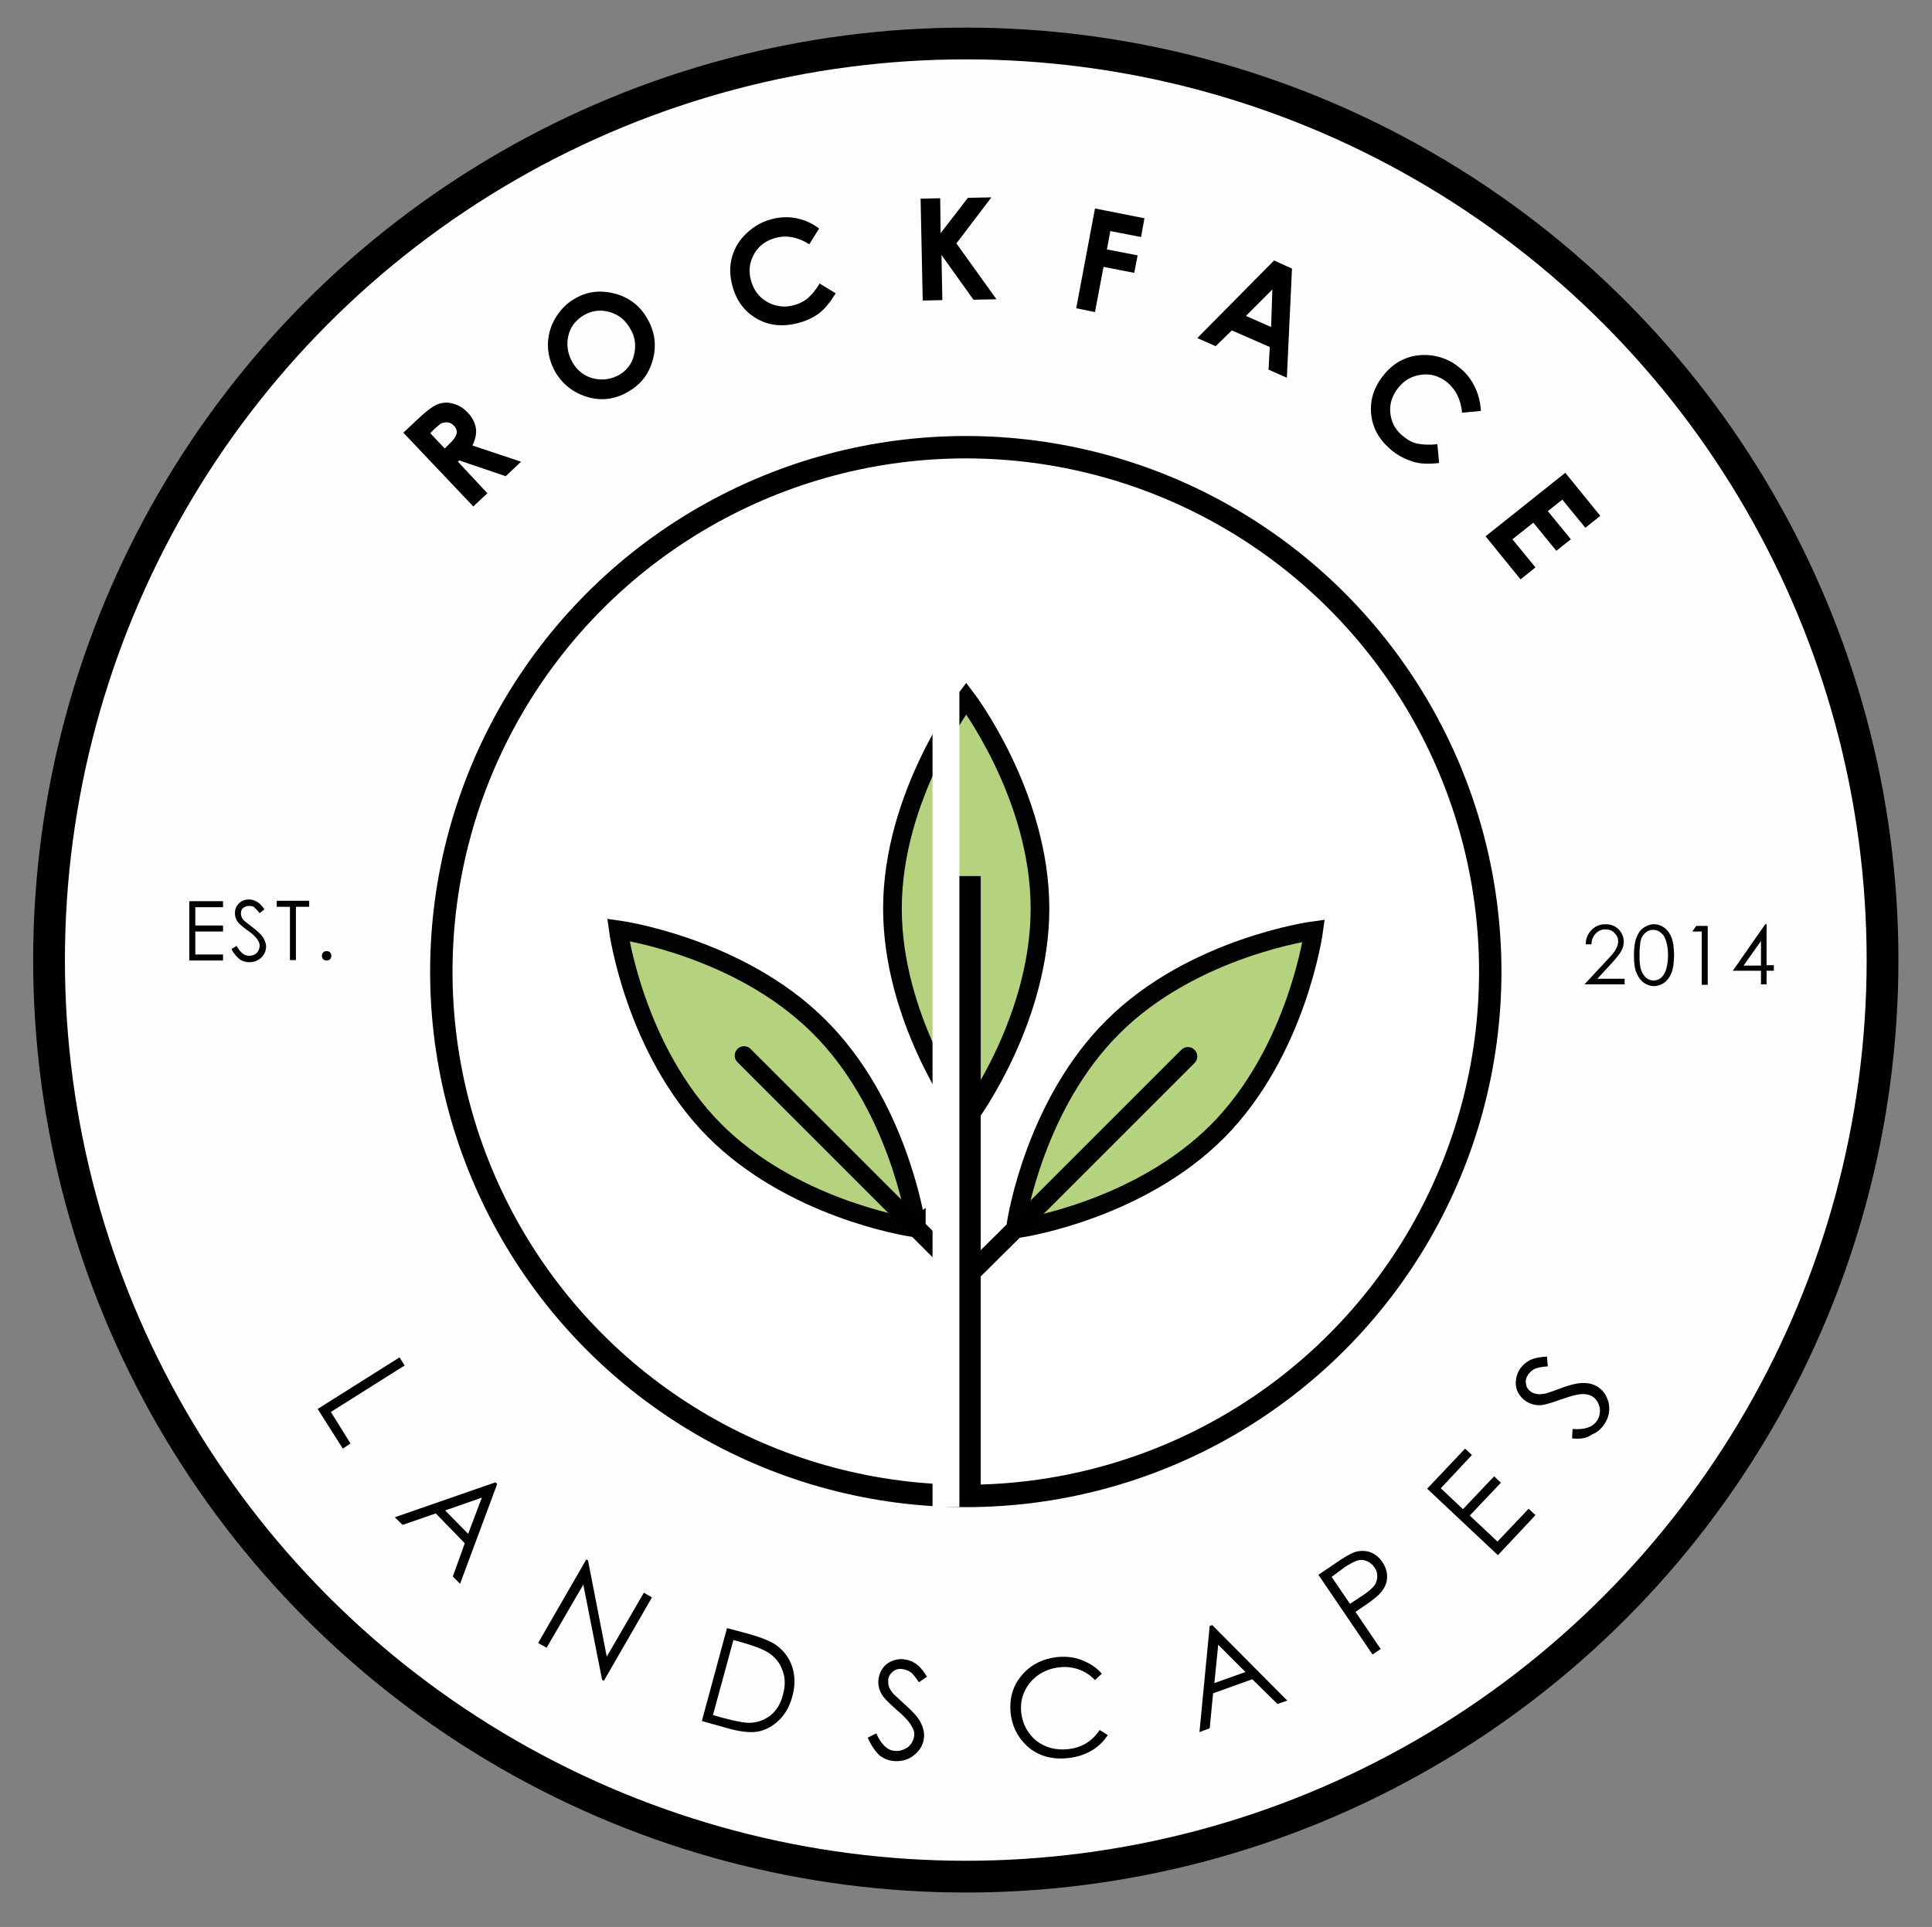
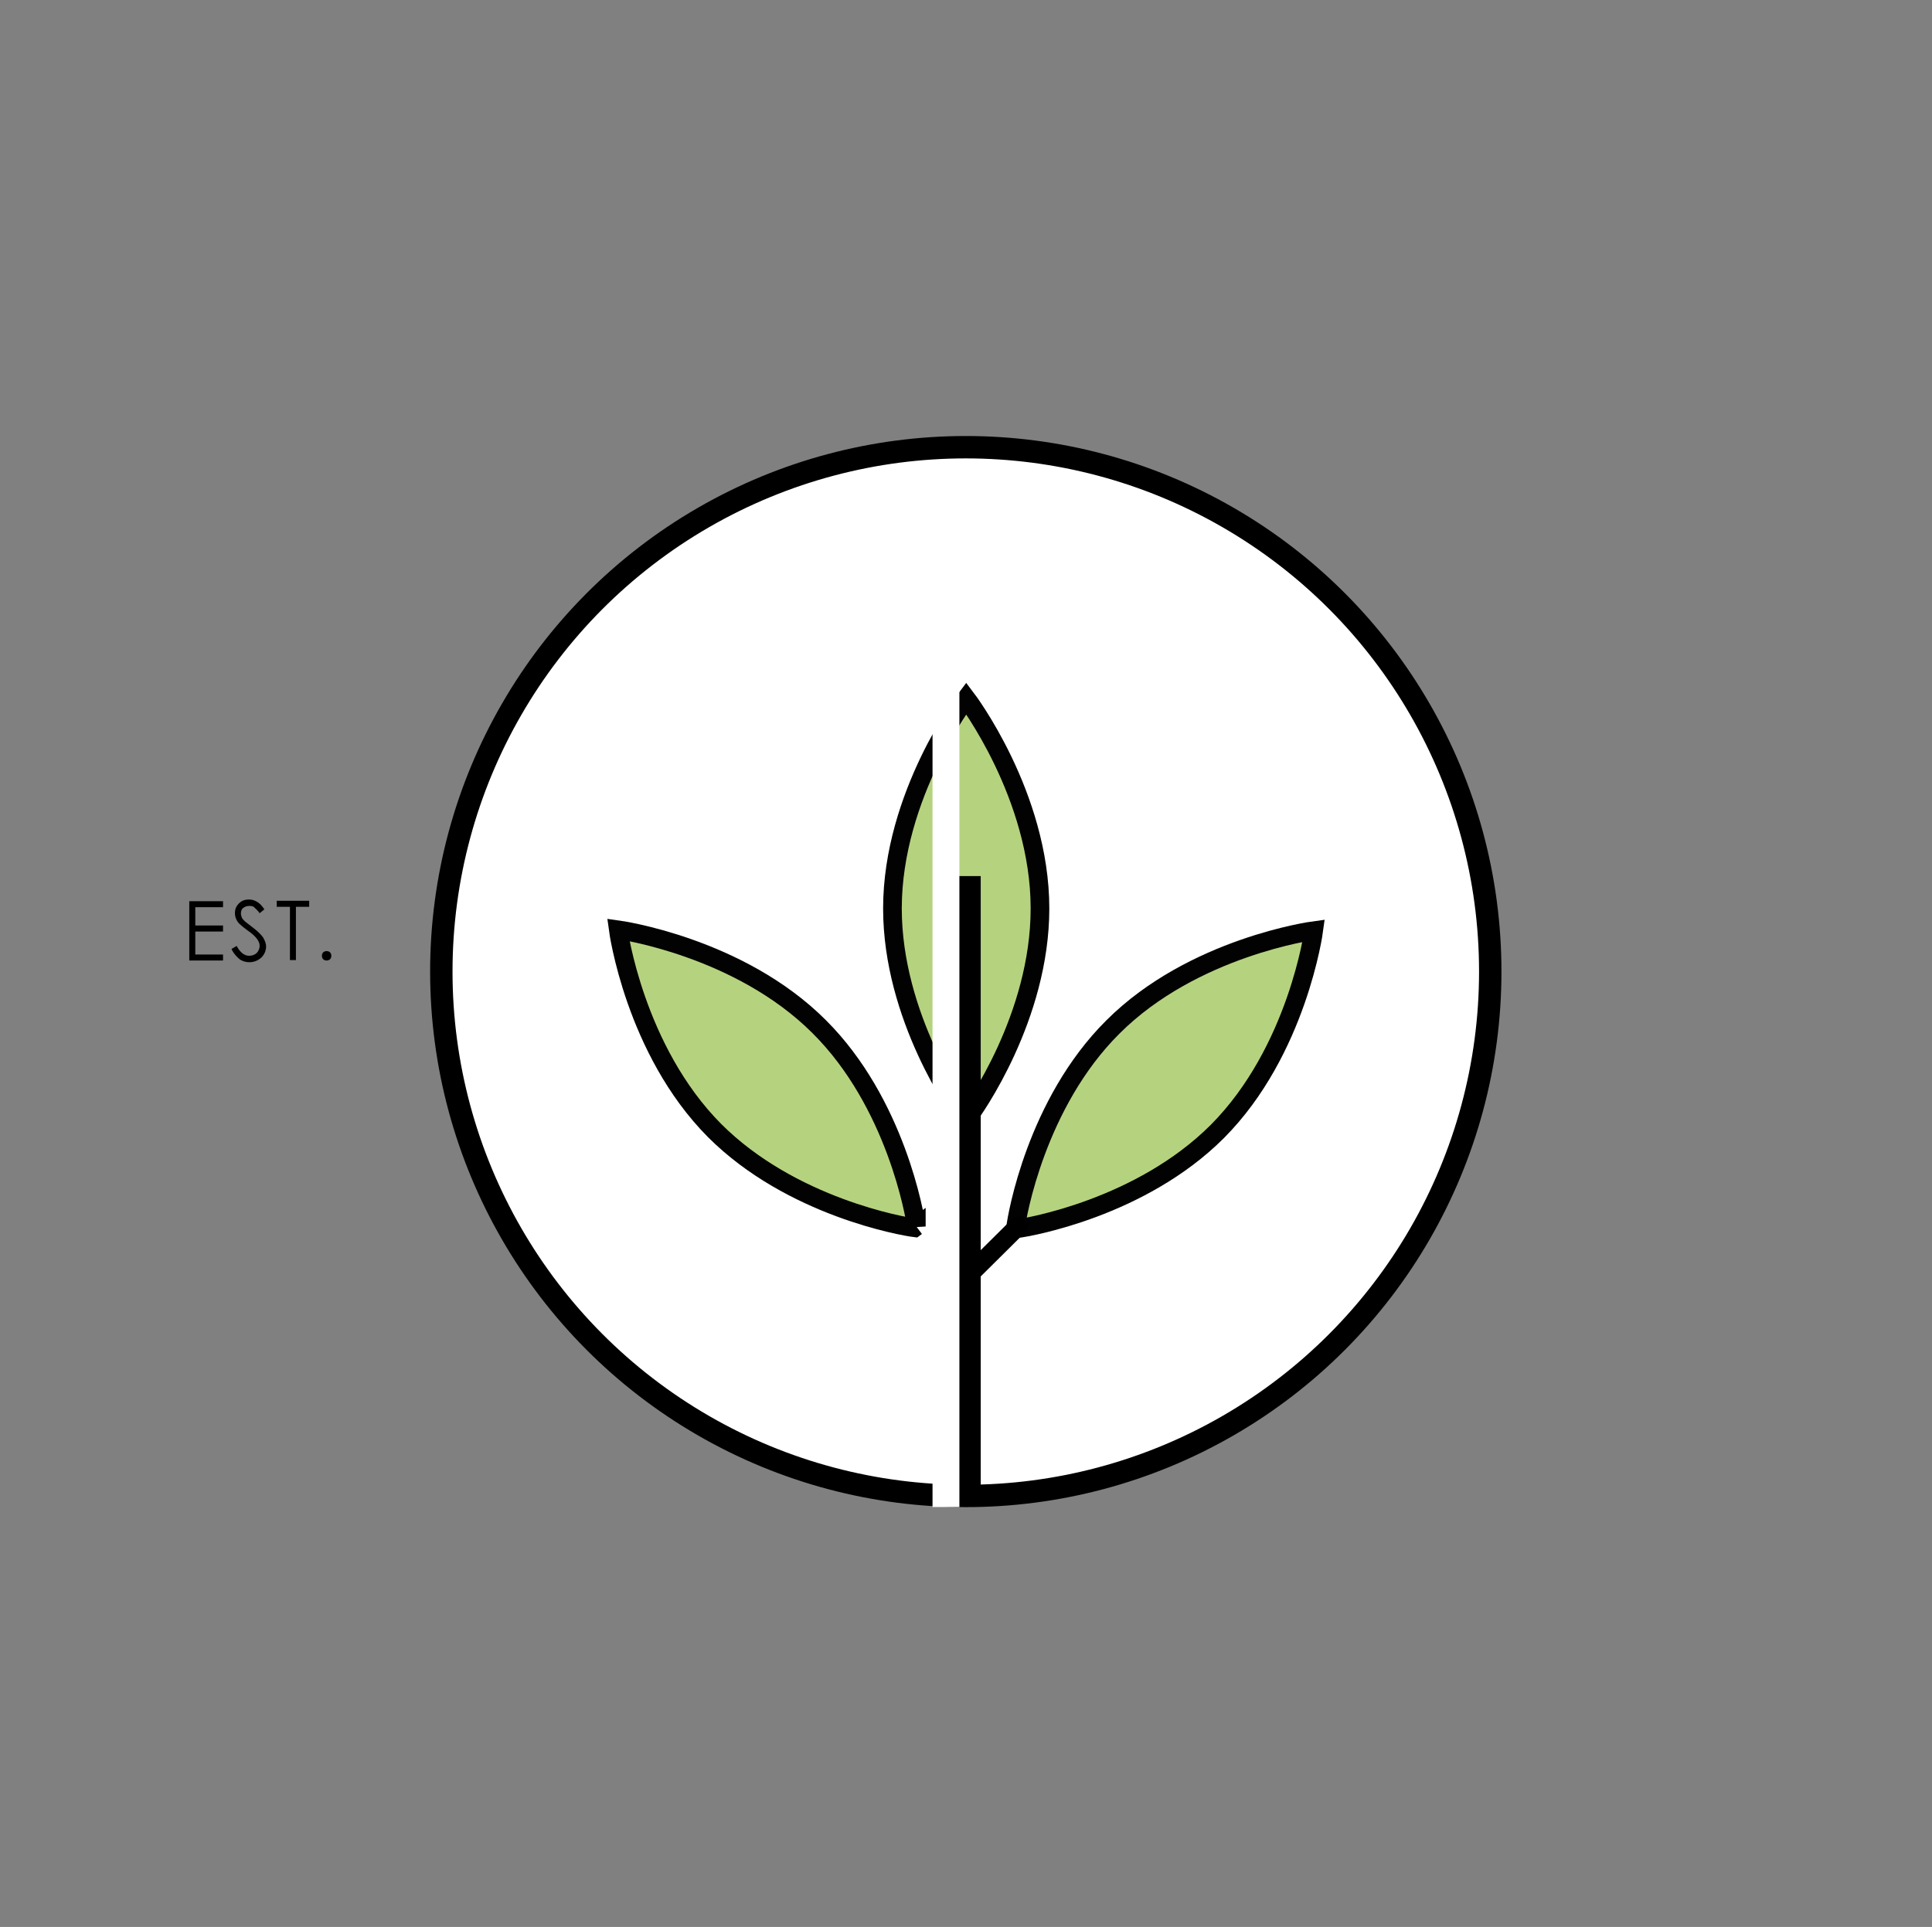
<svg xmlns="http://www.w3.org/2000/svg" version="1.1" id="Layer_1" x="0" y="0" width="453.1" height="452" viewBox="0 0 453.1 452" xml:space="preserve">
  <rect x="0" y="0" width="453.1" height="452" fill="#808080" stroke="none" />
  <style>.st2{fill:#b5d37f;stroke:#030202;stroke-width:4.377;stroke-miterlimit:10}.st3{fill:none;stroke-width:7.003}.st3,.st4,.st6{stroke:#000;stroke-miterlimit:10}.st4{fill:none;stroke-linecap:round;stroke-width:4.377}.st6{stroke-width:1.127333e-02}</style>
-   <circle cx="226.5" cy="225.2" r="215" fill="#fffeff" stroke="#000" stroke-width="7.449" stroke-linecap="round" stroke-miterlimit="10" />
  <circle cx="226.5" cy="227.9" r="123" fill="#fff" stroke="#000" stroke-width="5.252" stroke-linecap="round" stroke-miterlimit="10" />
  <path class="st2" d="M226.8 262.4c1.6-2 17.1-23.9 17.1-49.3 0-26.6-17.3-49.3-17.3-49.3s-17.3 22.7-17.3 49.3c0 25.4 15.5 47.3 17.1 49.3h.4z" />
  <path class="st3" d="M226.5 205.5v56.2M226.5 261.7v89.2" />
  <path class="st2" d="M214.9 287.7c-.3-2.5-4.8-29-22.8-46.9-18.8-18.8-47.1-22.7-47.1-22.7s3.8 28.2 22.6 47.1c18 18 44.4 22.5 46.9 22.8l.4-.3z" />
-   <path class="st4" d="M174.5 247.6l39.7 39.7M214.2 287.3l12.3 12.3" />
  <path class="st2" d="M238.2 287.8c.3-2.5 4.8-29 22.8-46.9 18.8-18.8 47.1-22.6 47.1-22.6s-3.8 28.2-22.6 47.1c-18 18-44.4 22.5-46.9 22.8l-.4-.4z" />
-   <path class="st4" d="M278.6 247.8l-39.7 39.7M238.9 287.5l-12.4 12.3" />
+   <path class="st4" d="M278.6 247.8M238.9 287.5l-12.4 12.3" />
  <path fill="#fff" d="M218.7 156.7h6.3v196.8h-6.3z" />
  <g>
-     <path d="M94.6 101.5l3.5-3.3c1.9-1.8 3.4-2.9 4.6-3.4 1.1-.4 2.3-.5 3.6-.1 1.2.3 2.4 1 3.4 2.1 1.1 1.1 1.7 2.4 1.9 3.6.2 1.3-.1 2.6-.8 4.1l11.4 3.8-3.6 3.4-10.9-3.7-.3.3 6.9 7.4-3.3 3.1-16.4-17.3zm9.7 3.7l1-1c1.1-1 1.6-1.8 1.8-2.5.1-.7-.1-1.3-.7-1.9-.4-.4-.8-.6-1.2-.7-.5-.1-.9 0-1.4.1s-1.1.7-2 1.5l-.9.9 3.4 3.6zM134.9 70c2.9-1.7 6.1-2 9.4-1.1 3.3.9 5.9 2.9 7.6 6 1.7 3 2.1 6.2 1.2 9.5-.9 3.3-2.8 5.8-5.8 7.5-3.1 1.8-6.3 2.2-9.6 1.2-3.3-1-5.8-3-7.5-5.9-1.1-2-1.7-4.1-1.7-6.3s.6-4.3 1.7-6.2 2.7-3.6 4.7-4.7zm2.1 3.9c-1.9 1.1-3.2 2.7-3.7 4.8s-.2 4.2.9 6.2c1.3 2.3 3.2 3.6 5.6 4 1.9.3 3.6 0 5.3-.9 1.9-1.1 3.1-2.6 3.6-4.8.5-2.1.3-4.2-.9-6.1-1.1-2-2.7-3.3-4.8-3.9-2.1-.6-4.1-.4-6 .7zM192.1 53.6l-2.3 3.7c-2.7-1.7-5.3-2.2-7.9-1.5-2.2.6-3.9 1.8-5 3.7-1.1 1.9-1.4 4-.8 6.2.4 1.5 1.1 2.8 2.1 3.8s2.2 1.7 3.6 2.1 2.9.4 4.3 0c1.3-.3 2.4-.9 3.3-1.6.9-.8 1.9-1.9 2.8-3.5l3.8 2.3c-1.3 2.1-2.6 3.7-3.9 4.7-1.4 1-3 1.8-5 2.3-3.6.9-6.8.6-9.7-1.1-2.9-1.7-4.8-4.3-5.7-7.9-.6-2.3-.6-4.5 0-6.6.6-2.1 1.7-3.9 3.4-5.5s3.6-2.7 5.9-3.3c1.9-.5 3.8-.6 5.8-.2s3.7 1.2 5.3 2.4zM215.9 46.6l4.6-.1.1 8.2 6.4-8.3 5.5-.1-8.2 10.8 9.4 13.1-5.4.1-7.5-10.5.2 10.6-4.6.1-.5-23.9zM256.8 48.9l11.6 2.3-.8 4.4-7.2-1.4-.8 4.3 7.2 1.4-.8 4.1-7.2-1.4-2 10.6-4.4-.9 4.4-23.4zM298.8 61.1L303 63l-1.2 25.6-4.3-1.9.3-5.3-8.9-3.9-3.8 3.7-4.3-1.9 18-18.2zm-.4 6.8l-6.2 6.2 5.9 2.6.3-8.8zM347.3 96.4l-4.4.4c-.3-3.1-1.5-5.5-3.6-7.2-1.8-1.4-3.8-2-6-1.7-2.2.3-4 1.3-5.4 3.1-1 1.3-1.6 2.6-1.8 4-.2 1.4 0 2.8.5 4.1s1.5 2.5 2.7 3.4c1 .8 2.1 1.4 3.3 1.6s2.7.3 4.5.1l.4 4.4c-2.5.3-4.5.2-6.1-.3s-3.3-1.3-4.8-2.5c-2.9-2.3-4.6-5.1-5-8.4-.4-3.3.5-6.4 2.8-9.3 1.5-1.9 3.2-3.2 5.2-4 2-.8 4.1-1 6.4-.7 2.3.4 4.3 1.2 6.1 2.7 1.6 1.2 2.8 2.7 3.7 4.5.9 1.8 1.4 3.7 1.5 5.8zM367.1 110.9l8.2 10.1-3.5 2.8-5.4-6.6-3.4 2.7 5.4 6.6-3.4 2.7-5.4-6.6-4.9 3.9 5.4 6.6-3.5 2.8-8.2-10.1 18.7-14.9z" />
-   </g>
+     </g>
  <g>
-     <path d="M93.7 318.4l1.2 1.9-17.3 10.9 4.6 7.4-1.8 1.2-5.9-9.3 19.2-12.1zM116.6 348.1l-8.7 23.4-1.7-1.7 2.8-7.8-6.8-7-7.8 2.7-1.8-1.8 23.6-8.2.4.4zm-3.6 3.2l-8.6 3 5.4 5.5 3.2-8.5zM126.2 385.4l11.3-19.6.4.2 4.4 22.6 8.7-15 1.9 1.1-11.3 19.6-.4-.3-4.4-22.3-8.6 14.8-2-1.1zM164.6 403.7l5.9-21.8 4.5 1.2c3.3.9 5.6 1.8 6.9 2.7 1.9 1.3 3.2 3.1 3.9 5.2.7 2.2.7 4.5 0 7-.6 2.2-1.6 4-3 5.4-1.4 1.4-3 2.3-4.7 2.7-1.7.4-3.9.2-6.7-.5l-6.8-1.9zm2.6-1.4l2.5.7c3 .8 5.2 1.2 6.4 1.1 1.8-.1 3.3-.7 4.7-1.8 1.3-1.1 2.3-2.7 2.8-4.7.6-2.1.6-4-.1-5.8-.6-1.8-1.8-3.2-3.4-4.2-1.3-.8-3.4-1.6-6.6-2.5l-1.5-.4-4.8 17.6zM203.5 407.6l2-1c1.2 2.6 2.6 4 4.4 4.1.8.1 1.5-.1 2.2-.4.7-.3 1.2-.7 1.6-1.3.4-.6.6-1.2.7-1.8.1-.8-.1-1.5-.6-2.3-.6-1.1-1.8-2.4-3.6-3.9-1.8-1.6-2.9-2.7-3.3-3.4-.7-1.1-1-2.3-.9-3.5.1-1 .4-1.9.9-2.6.5-.8 1.2-1.4 2.1-1.8.9-.4 1.8-.6 2.8-.5 1.1.1 2 .4 2.9 1 .9.6 1.8 1.6 2.7 3.1l-1.9 1.3c-.8-1.2-1.4-2-2-2.4-.6-.4-1.2-.6-1.9-.7-.9-.1-1.7.1-2.3.7-.6.5-1 1.2-1 2 0 .5 0 1 .2 1.5s.5 1 1 1.6c.3.3 1.2 1.1 2.7 2.5 1.8 1.6 3.1 3 3.7 4.2.6 1.2.9 2.3.8 3.5-.1 1.6-.9 3-2.2 4.1-1.3 1.1-2.9 1.6-4.7 1.5-1.4-.1-2.6-.6-3.6-1.4-1-1-1.9-2.3-2.7-4.1zM258.4 392.6l-1.6 1.5c-1.1-1.2-2.4-2-3.8-2.5s-3-.7-4.6-.5c-1.8.2-3.4.8-4.9 1.8-1.4 1-2.5 2.3-3.2 3.8-.7 1.5-1 3.2-.8 5 .3 2.7 1.5 4.9 3.5 6.6 2.1 1.6 4.5 2.3 7.4 2 3.2-.3 5.7-1.8 7.5-4.5l1.9 1.2c-1 1.5-2.3 2.8-3.9 3.7-1.6.9-3.4 1.5-5.5 1.7-3.9.4-7.2-.6-9.7-3-2.1-2-3.4-4.6-3.7-7.7-.3-3.3.5-6.2 2.6-8.7 2.1-2.5 4.9-3.9 8.3-4.3 2.1-.2 4 0 5.8.7 2 .8 3.5 1.8 4.7 3.2zM284.3 381.2l17.6 17.7-2.3.8-5.9-5.8-9.2 3.3-.8 8.2-2.4.9 2.4-24.9.6-.2zm1.4 4.6l-.9 9 7.3-2.6-6.4-6.4zM309.2 369.4l3.7-2.5c2.1-1.5 3.6-2.3 4.5-2.7 1.2-.5 2.5-.5 3.7-.2 1.2.4 2.3 1.2 3.1 2.4.8 1.2 1.2 2.5 1.1 3.8s-.6 2.4-1.6 3.5c-.7.8-2.2 2-4.5 3.5l-1.3.9 5.9 8.7-1.9 1.3-12.7-18.7zm3.1.5l4.3 6.3 3.2-2.1c1.3-.9 2.1-1.6 2.6-2.3.4-.6.6-1.3.6-2.1s-.2-1.4-.7-2.1c-.4-.6-1-1.1-1.7-1.4-.7-.3-1.4-.4-2.1-.2-.7.2-1.7.7-3 1.5l-3.2 2.4zM334.7 349.2l8.9-9.4 1.6 1.5-7.3 7.8 5.2 4.9 7.3-7.7 1.6 1.5-7.3 7.7 6.5 6.1 7.3-7.7 1.6 1.5-8.8 9.4-16.6-15.6zM368.7 337.4l.1-2.2c2.8.2 4.7-.4 5.7-1.9.4-.6.7-1.3.7-2.1.1-.8-.1-1.4-.4-2.1-.3-.6-.7-1.1-1.3-1.5-.6-.4-1.4-.6-2.3-.6-1.2 0-2.9.5-5.2 1.3-2.2.8-3.7 1.2-4.5 1.3-1.3.1-2.5-.2-3.6-.9-.8-.5-1.4-1.2-1.9-2.1-.4-.8-.6-1.7-.5-2.7s.4-1.9.9-2.7c.6-.9 1.4-1.6 2.3-2.1 1-.5 2.3-.8 4.1-.9l.2 2.3c-1.4.1-2.4.3-3.1.6-.6.3-1.1.8-1.5 1.3-.5.8-.7 1.5-.5 2.3.1.8.6 1.4 1.2 1.8.4.3.9.4 1.4.5.5.1 1.1 0 1.9-.1.4-.1 1.6-.5 3.5-1.2 2.3-.9 4.1-1.3 5.4-1.3 1.3 0 2.5.3 3.4.9 1.4.9 2.2 2.2 2.6 3.9.3 1.7 0 3.3-1 4.8-.8 1.2-1.7 2-3 2.5-1.1.9-2.7 1.1-4.6.9z" />
-   </g>
+     </g>
  <g>
    <path class="st6" d="M44.4 211.4h7.9v1.4h-6.5v4.3h6.5v1.4h-6.5v5.4h6.5v1.4h-7.9v-13.9zM54.3 222.6l1.2-.7c.8 1.5 1.8 2.3 2.9 2.3.5 0 .9-.1 1.3-.3.4-.2.7-.5.9-.9.2-.4.3-.7.3-1.2s-.2-.9-.5-1.4c-.4-.6-1.2-1.4-2.4-2.2-1.2-.9-1.9-1.5-2.2-1.9-.5-.7-.7-1.4-.7-2.1 0-.6.1-1.1.4-1.6.3-.5.7-.9 1.2-1.2s1.1-.4 1.7-.4c.7 0 1.3.2 1.8.5.6.3 1.2.9 1.8 1.8l-1.1.9c-.5-.7-1-1.1-1.3-1.4s-.8-.3-1.2-.3c-.6 0-1 .2-1.4.5-.4.3-.5.8-.5 1.3 0 .3.1.6.2.9.1.3.4.6.7.9.2.2.8.6 1.8 1.4 1.2.9 2 1.7 2.5 2.4.4.7.7 1.4.7 2.1 0 1-.4 1.9-1.1 2.6-.8.7-1.7 1.1-2.8 1.1-.8 0-1.6-.2-2.3-.7-.7-.6-1.4-1.3-1.9-2.4zM64.9 212.7v-1.4h7.6v1.4h-3.1v12.5H68v-12.5h-3.1zM76.6 223.1c.3 0 .6.1.8.3s.3.5.3.8c0 .3-.1.6-.3.8-.2.2-.5.3-.8.3-.3 0-.6-.1-.8-.3-.2-.2-.3-.5-.3-.8 0-.3.1-.6.3-.8s.5-.3.8-.3z" />
  </g>
  <g>
-     <path class="st6" d="M373.2 221.5h-1.3c0-1.4.5-2.5 1.4-3.4.9-.9 2-1.3 3.2-1.3 1.3 0 2.3.4 3.1 1.2.8.8 1.2 1.8 1.2 2.9 0 .8-.2 1.5-.6 2.2-.4.7-1.1 1.6-2.2 2.8l-3.4 3.7h6.4v1.3h-9.4l5.3-5.7c1.1-1.1 1.8-2 2.1-2.6.3-.6.5-1.1.5-1.8 0-.8-.3-1.4-.9-2s-1.3-.8-2.1-.8c-.9 0-1.6.3-2.2.9-.7.7-1 1.5-1.1 2.6zM383.2 224.1c0-1.8.2-3.2.6-4.2.4-1 .9-1.8 1.7-2.3s1.5-.8 2.4-.8c.9 0 1.7.3 2.4.8s1.3 1.3 1.7 2.3c.4 1 .6 2.4.6 4.2 0 1.7-.2 3.1-.6 4.1-.4 1-1 1.8-1.7 2.3-.7.5-1.5.8-2.4.8-.9 0-1.7-.3-2.4-.8s-1.3-1.3-1.7-2.3c-.4-.9-.6-2.3-.6-4.1zm1.3 0c0 1.6.1 2.7.4 3.5.3.8.7 1.4 1.2 1.8.5.4 1.1.6 1.7.6.6 0 1.2-.2 1.7-.6.5-.4.9-1 1.2-1.8.3-1 .5-2.2.5-3.6s-.2-2.5-.5-3.4c-.3-.9-.7-1.5-1.3-1.9-.5-.4-1.1-.6-1.7-.6-.6 0-1.2.2-1.7.6s-1 1-1.2 1.8c-.2.9-.3 2-.3 3.6zM397.8 217.2h2.7V231h-1.4v-12.5h-2.2l.9-1.3zM414 216.8h.3v9.6h1.7v1.3h-1.7v3.2H413v-3.2h-6.6l7.6-10.9zm-1 9.7v-5.8l-4.1 5.8h4.1z" />
-   </g>
+     </g>
</svg>